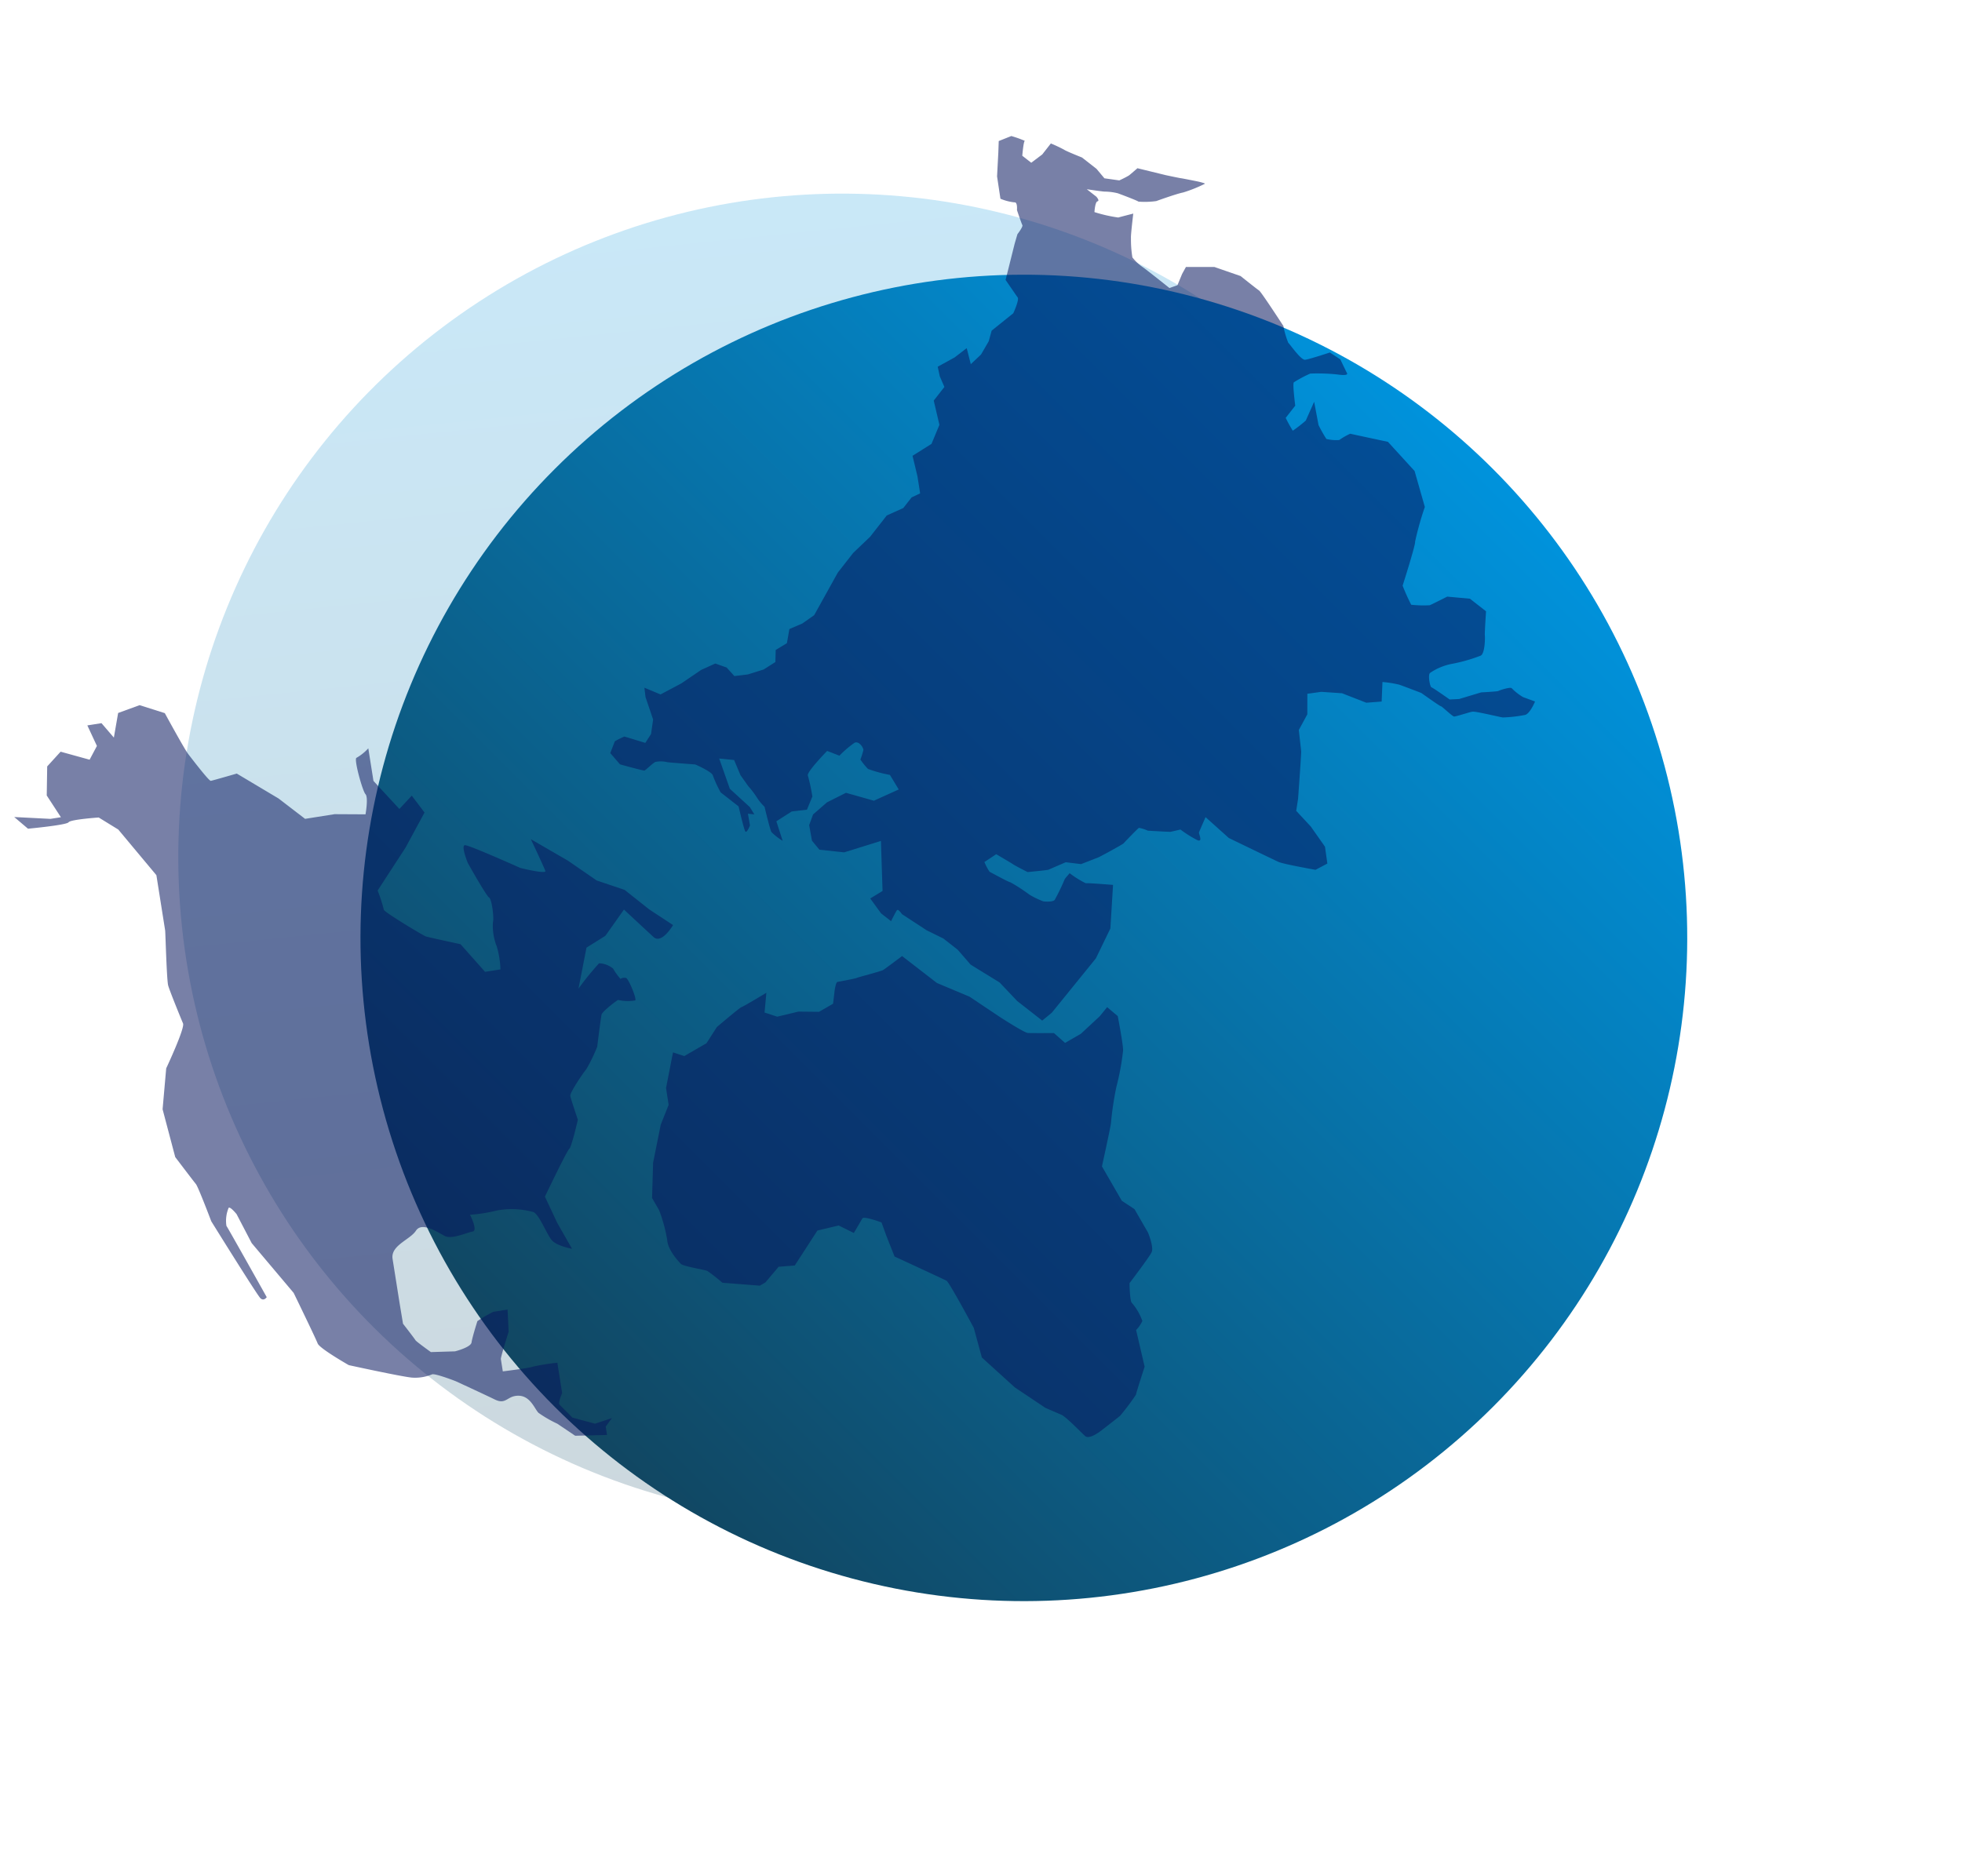
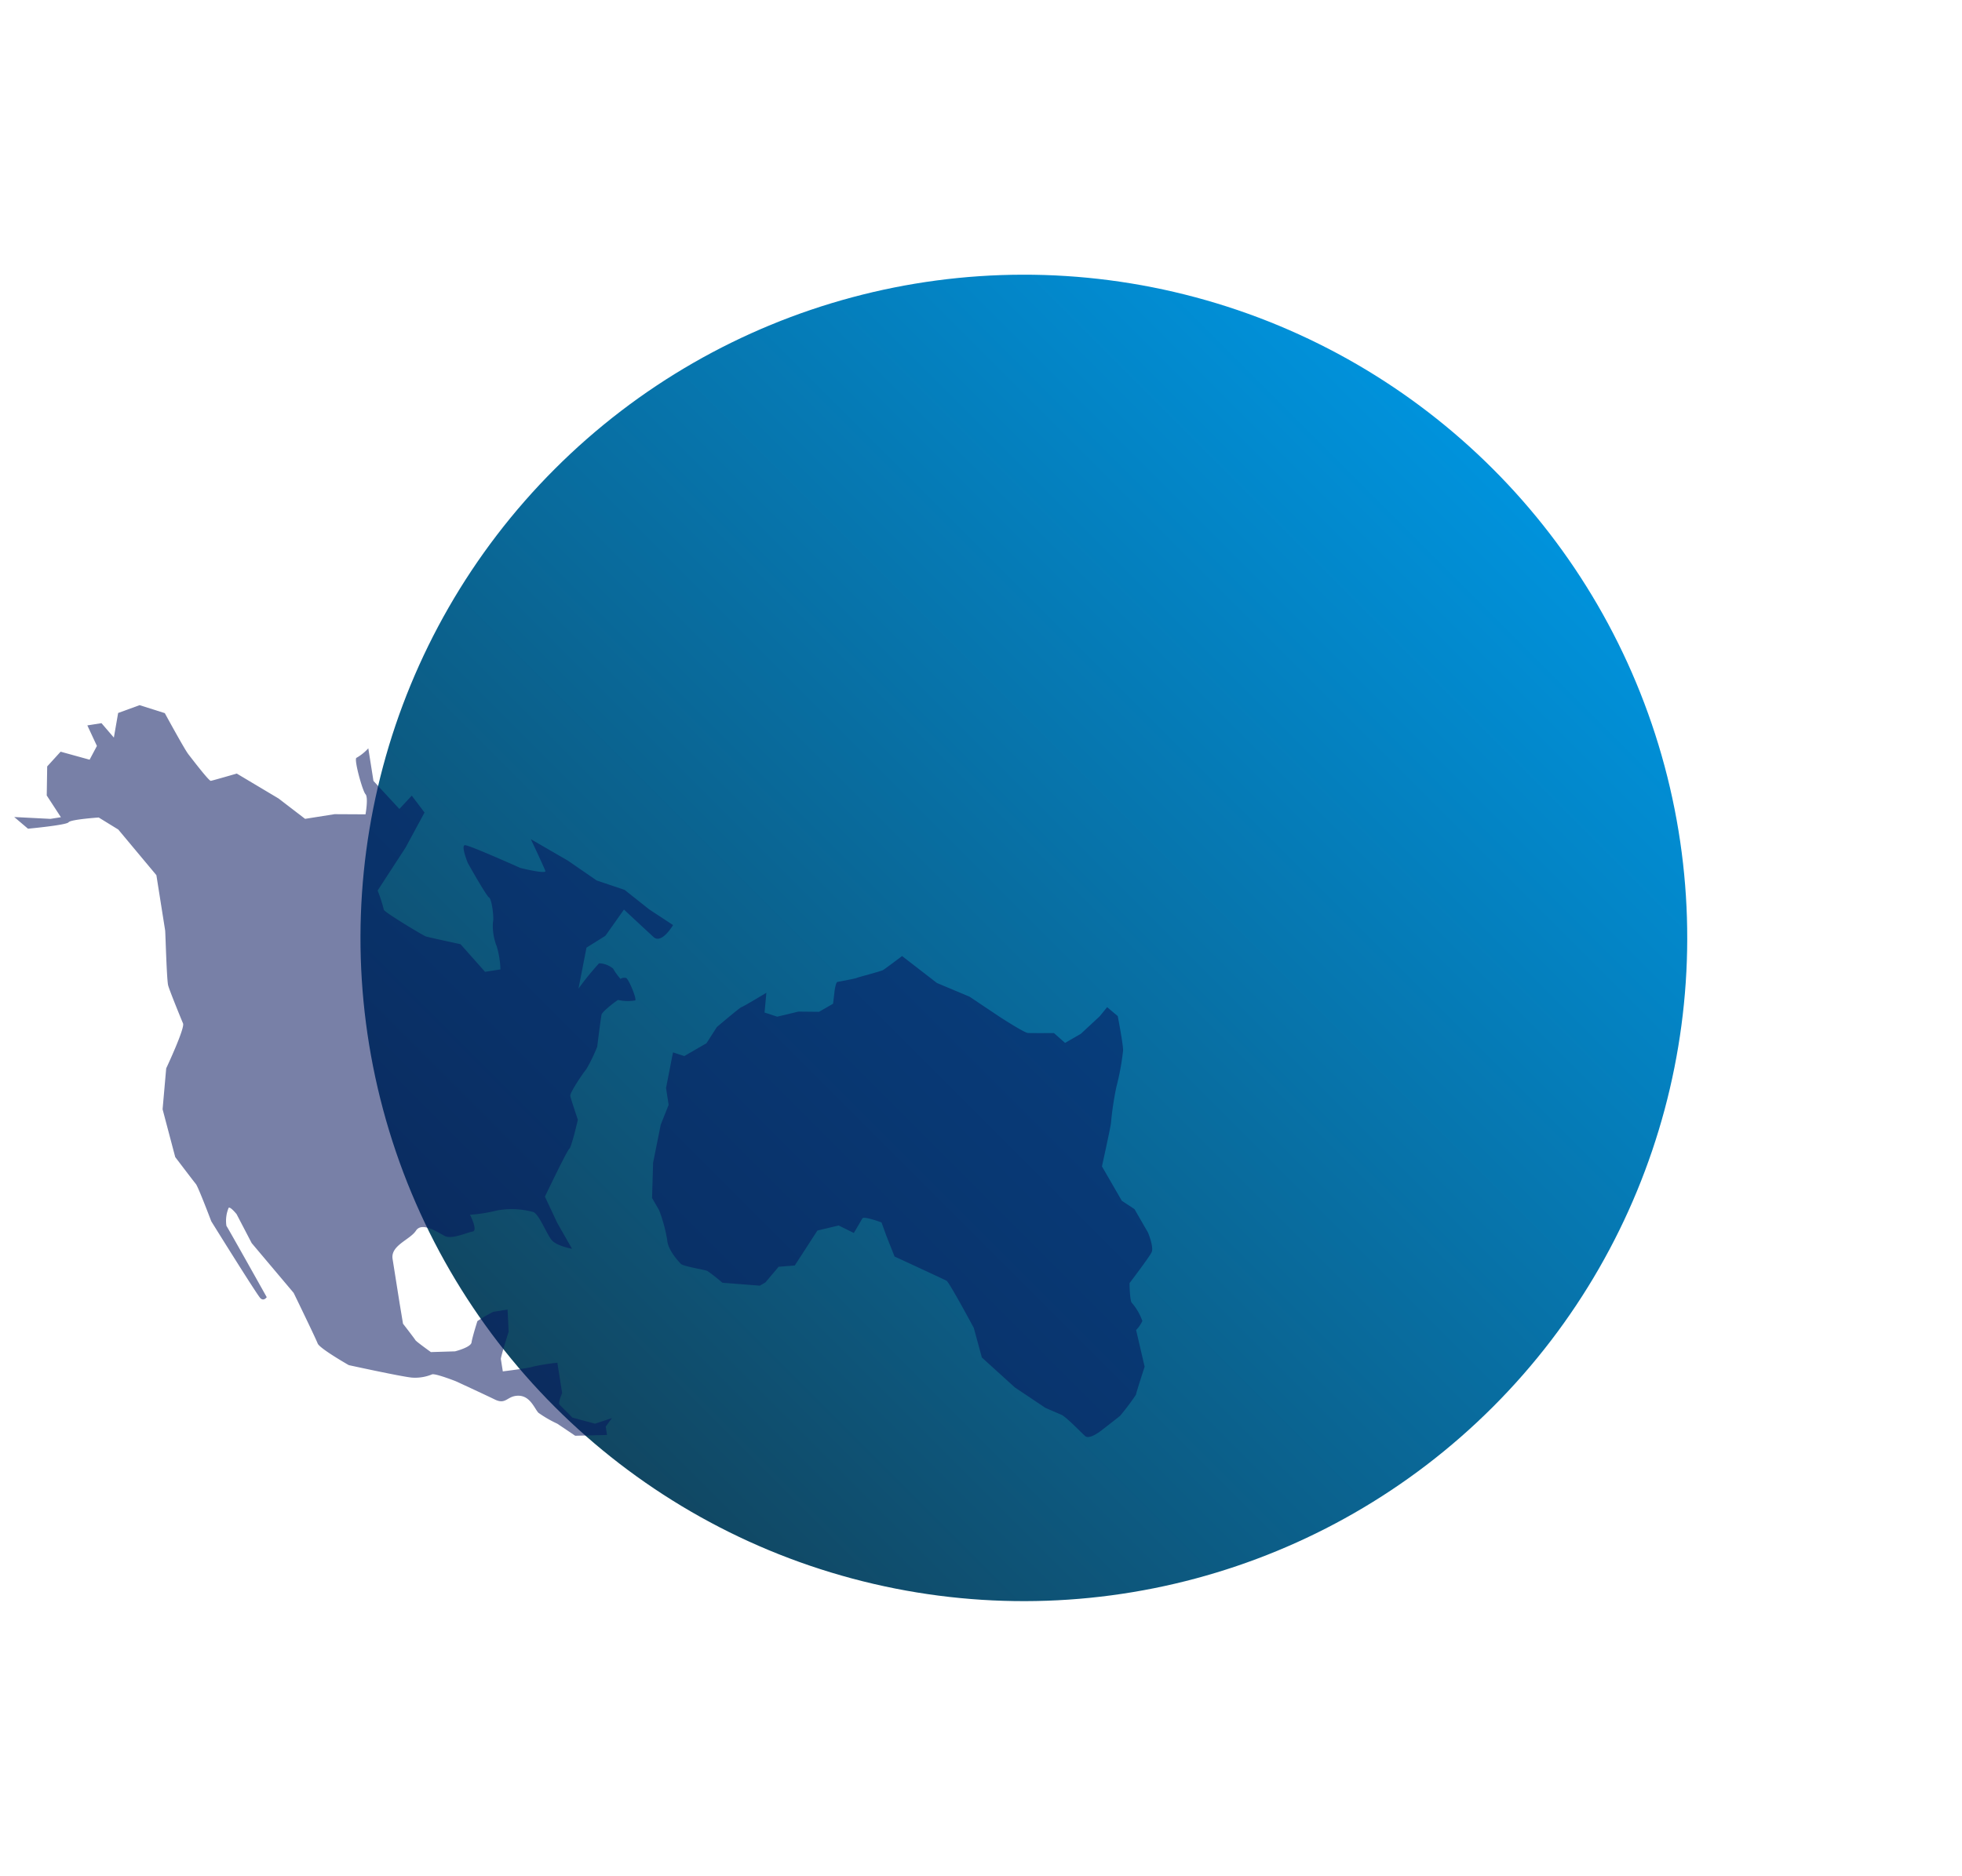
<svg xmlns="http://www.w3.org/2000/svg" width="314.083" height="300.361" viewBox="0 0 314.083 300.361">
  <defs>
    <linearGradient id="linear-gradient" x1="0.5" x2="0.5" y2="1" gradientUnits="objectBoundingBox">
      <stop offset="0" stop-color="#0093dd" />
      <stop offset="1" stop-color="#114661" />
    </linearGradient>
  </defs>
  <g id="Group_7951" data-name="Group 7951" transform="translate(-874.711 -157.548)">
-     <circle id="Ellipse_1" data-name="Ellipse 1" cx="106.194" cy="106.194" r="106.194" transform="matrix(0.995, -0.105, 0.105, 0.995, 892.689, 200.289)" opacity="0.21" fill="url(#linear-gradient)" />
    <circle id="Ellipse_7337" data-name="Ellipse 7337" cx="106.194" cy="106.194" r="106.194" transform="translate(1038.613 157.548) rotate(45)" fill="url(#linear-gradient)" />
-     <path id="Path_5669" data-name="Path 5669" d="M9.3,92.2V87.13l.608-4.055L9.3,77.669l.608-3.108V71.655L9.3,68.749l-.4-4.73s.338-1.014,0-1.014-1.96.338-1.96.338V61.316l.811-2.838,2.162.811,6.149-5.136-5.068-3.514L8.894,47.261l.4-1.825,1.689-1.892,1.724-.561,2.9.561L18.686,45l1.757,4.3,3.865,2.021.966-2.548a21.6,21.6,0,0,1-1.406-3.345,10.311,10.311,0,0,1,.439-1.892,11.577,11.577,0,0,0,1.493-.561c.264-.176.791-1.493,0-1.845a16.62,16.62,0,0,0-3.075-.615l-.615-2.02s-4.744-.527-5.007,0a28.642,28.642,0,0,1-2.2,2.635l-2.2.615L10.988,40,8.232,39.03,6.387,41.753a9.718,9.718,0,0,1,0-2.284c.176-.439,2.507-3.358,2.507-3.358a8.209,8.209,0,0,1,.4-1.824,14.581,14.581,0,0,0,.608-2.3l.609-2.027,1.284-2.3-1.284-2.027L7.745,29.962l-.337,4.325-.474,1.284-.546-.878L5.111,36.111s-1.352.406-1.217,0S6.387,32.8,6.387,32.8V29.151a19.832,19.832,0,0,1,1.357-2.635c.406-.473-.337-3.311-.337-3.311s-2.425-3.63-2.487-3.784a4.208,4.208,0,0,0-1.138-1.507c-.461-.215-2-.4-2.153-.523S0,13.7,0,13.7l.461-2.338L2.4,10.777a11.476,11.476,0,0,1,1.538.738C4,11.638,5.2,14.776,5.2,14.776l1.692-.154,2.03-1.169L10.988,10.3l1.083-1.081.743,2.7,3.447,1.534,3.649,1.169,2.2,1.149.615,1.825L22.41,19.42l1.554,1.554,2.162,1.487,2.095.743,1.554-1.149,1.96.743,2.028-1.081,1.96,1.081,2.23.676,7.7-1.217h3.987l3.717.541h4.325L60.25,24.15h2.162l1.352.676L65.656,22.8l2.095-2.636,3.379,1.216,3.176-.878,2.5-3.108h2.771l.879-1.621,1.014-1.217,2.838,1.217,2.365.608-1.622,2.095,2.23.338,2.433-.338,1.622-.676,4.325,1.014s2.3-.54,2.433-1.014,1.014-3.244,1.014-3.244l5.474-2.433,1.459-.582s1.519,0,1.639-.28,1.36-2.159,1.36-2.159,1.119-.72.72-1.08a7.81,7.81,0,0,1-.919-2.119l2.483-2.627,3.119-2.183L115.948,0l1.871,1.092a17.886,17.886,0,0,1,.728,2.183c-.156-.156-2.131,1.144-2.131,1.144V6.238l2.131.572h2.235A22.806,22.806,0,0,1,121.3,9.1c0,.36.779,3.022.779,3.022v2.952L121.666,17l1.2,2.079a16.147,16.147,0,0,0,1.559.728c.364.1,1.767.364,1.767.364l1.923,4.262s.988,2.027,1.091,2.183,1.2,2.339,1.3,2.547.519,1.144.364,1.04a22.423,22.423,0,0,1-3.223-1.871c-.831-.728-3.742-2.547-3.742-2.547a13.468,13.468,0,0,1-1.819-2.183c0-.312-.832-2.963-.987-3.431a8.821,8.821,0,0,0-1.04-1.767c-.156-.156-1.507-2.547-1.507-2.547V17.8s-.156.863-.468.6-1.663.676-1.663.676a23.166,23.166,0,0,0,1.663,3.535c.364.26,1.976,1.507,1.976,1.507s-3.015,1.819-3.327,2.131a17.558,17.558,0,0,0-2.287,2.079,7.6,7.6,0,0,0-.208,2.235c.052.572,0,5.458,0,5.458l1.143.728,1.871-.52,1.269-.208,2.8,3.587,1.44,4.2s-.04,3.359,0,3.759-2.079,6.558-2.079,6.558a14.036,14.036,0,0,0-1.64,2.279c0,.32-.959,3.319-.479,3.8s3.359,2.4,3.359,2.4l.16,2s-1,2-1.08,2.2-.36.24-1.159-1.16a30.7,30.7,0,0,0-2.519-3.439A20.133,20.133,0,0,0,114.6,61c-.36,0-2.8,2.479-2.8,2.479H109.32a21.984,21.984,0,0,0-.92,2.159,21.775,21.775,0,0,0,2.559.64l3.2-.8-2.506,2.845a22.084,22.084,0,0,0-.984,2.368,6.787,6.787,0,0,0,1.132,1.722,10.29,10.29,0,0,1,1.883.769c.031.092,2.692,5.553,2.692,5.553l-1.054,6.237L111.8,89.807a49.473,49.473,0,0,0-5.352,2.2c-.263.351-6.766,2.759-6.766,2.759a31.42,31.42,0,0,0-1.559,2.963,17.665,17.665,0,0,0,1.767,2.391c.26.156,2.807,1.351,2.807,1.351l1.975,3.067v3.275s-2.911,1.975-3.17,2.235-2.288,1.819-2.963,1.455a26.042,26.042,0,0,1-3.795-2.755,9.247,9.247,0,0,0-3.379-1.923c-.52-.052-1.767,1.4-1.663,1.611s.261,3.483.261,3.483l.988,1.144,3.015,2.131s1.715,1.975,1.871,2.027,1.664,1.04,1.664,1.4a8.76,8.76,0,0,0,0,2.339c.208.624.623,1.923.623,1.923s-2.183.624-2.755,0a21.979,21.979,0,0,1-2.443-2.5c-.364-.676-1.871-4-2.235-4.366s-2.288-1.611-2.443-1.871.1-2.548,0-2.651-.26-3.794-.26-3.794-.884-2.911-1.144-3.639a18.09,18.09,0,0,0-1.3-2.339L83,103.547l-1.663-1.819-1.2-4L78.266,94.97l-1.611-1.559-2.6,2.027-2.807.468s-2.235,2.183-2.443,2.391-6.321,4.309-6.321,4.309l-1.69.941-.54,3.384-1.149,3.784-1.892,1.96-1.96-.878s-2.433-4.6-2.636-5.406-1.892-8.665-1.892-8.665l.338-4.985s-2.365.6-2.568.671-.879,1.559-1.149.546a19.115,19.115,0,0,1-.322-3.165s-1.16-.92-1.28-1.039-2.08-2.959-2.08-2.959a6.083,6.083,0,0,0-.52-1.4c-.16-.08-3.2-.4-3.438-.4s-4.078-1.679-4.278-1.8l-2.559-1.519-1.28-2.119s-2.479-1.359-2.639-1.439-2.359-2.4-2.359-2.4-.44-2.279-.44-2.519-.4-3.2-.4-3.2L23.6,69.28a10,10,0,0,0-.72,1.6c.04.16.559,3.439.72,3.639a25.626,25.626,0,0,1,.32,3.6,13.281,13.281,0,0,0,.52,2.439c.16.32.88,1.319,1.319,1.319a33.464,33.464,0,0,0,3.519-.76c.2-.08,1.32.04,1.32,0a14.562,14.562,0,0,0,.32,3.039c.24.2,2.479,3.6,2.479,3.6l-5.758,3.959-5.2,1.12-11.2-.2Z" transform="matrix(0.616, -0.788, 0.788, 0.616, 963.167, 271.499)" fill="#07165e" opacity="0.54" />
    <path id="Path_5670" data-name="Path 5670" d="M9.536,40.095,4.588,36.7a28.963,28.963,0,0,0-1.131-2.827c-.283-.424-2.968-2.544-3.11-3.11s-.707-2.968,0-4.382A24.3,24.3,0,0,0,1.62,21.578V19.316l2.968-4.806,4.1-4.664,2.686-2.12.99-2.544L16.179.8l1.272,1.413h4.1L24.286.8S29.053-.078,29.3.006s4.6,0,4.6,0L32.064,2.6l1.422,1.589,3.346.994,2.844,1.682h2.593l1.255-1.682s.836-1.078,1.087-.994,2.76.984,3.011.994,3.847,1.013,4.265,1.013,3.764-.418,3.764-.418L58.326,12.3l3.429,4.516,2.593,5.269s2.091,4.1,2.593,4.433,3.6,2.091,3.6,2.091l.753,2.258h2.927l4.015-.92,1.756-.669.753,2.091s-1.505,4.349-2.007,5.186a40.516,40.516,0,0,1-3.848,4.516,49.806,49.806,0,0,0-3.6,4.517c-.251.418-4.768,5.353-4.768,5.353V57.3l1.087,2.174v4.349s-.335,2.509-1.087,3.011S61,69.342,61,69.342s-1.422,2.509-1.255,2.927a8.991,8.991,0,0,1,0,3.345,5.19,5.19,0,0,1-1.589.753L56.4,82.139s-3.262,2.927-3.429,3.178a36.774,36.774,0,0,1-3.931,1.673s-4.014.585-4.265.585-1.924.167-2.175-.585-1.087-4.182-1.589-4.851-1.673-2.258-1.673-2.258l-2.593-5.269-2.174-6.775,1.255-4.767s.251-8.28,0-8.7-5.269-7.527-5.269-7.527l.5-3.429.418-2.342s-1.924-2.342-2.342-2.091-2.342,1.338-2.342,1.338l-1.505-2.258-3.346-1-5.939,3.037-2.342-1.114-3.095,1.114Z" transform="translate(968.034 333.456) rotate(-30)" fill="#07165e" opacity="0.54" />
    <path id="Path_5671" data-name="Path 5671" d="M78.252,127.128l-5.053-.674L70.672,124.1a19.1,19.1,0,0,1-2.7-2.19c-.505-.674-.842-2.863-2.695-3.2s-2.19,1.179-3.874,0-5.727-3.874-5.727-3.874-2.863-1.684-3.537-1.684a7.08,7.08,0,0,1-3.369,0c-1.853-.505-9.6-3.537-9.6-3.537s-4.211-3.369-4.38-4.211-2.527-8.591-2.527-8.591l-5.39-8.927-1.661-4.956s-.8-1.4-1.1-1.2a5.358,5.358,0,0,0-.8,2.791c.2.4,4.585,12.288,4.585,12.288s-.565.627-1.03,0S21.03,83.423,21.03,83.423s-1.2-5.781-1.5-6.279-2.591-4.784-2.591-4.784l-.8-7.874,1.595-6.379s3.987-5.88,3.788-6.678-1.3-5.482-1.4-6.379.9-8.472.9-8.771v-8.97l-4.884-8.173-2.791-2.392s-4.485-.4-4.884,0-6.578,0-6.578,0L0,14.552l5.681,1.2H7.376L5.681,11.96l.8-4.585L8.97,5.382l4.385,1.993,1.5-1.993-1-3.488h2.293l1.595,2.591L19.037.7,22.625,0l3.787,1.894S28.605,8.073,29.1,8.97s2.591,4.784,2.89,4.784,4.286-.5,4.286-.5l5.98,4.984,3.688,3.887h4.784l4.884.8s.9-2.591.5-3.189-1-5.98-.5-5.98a7.741,7.741,0,0,0,2.093-1.2v5.282L61.1,22.924,63.39,21.13l1.595,2.99L61.1,29.2l-5.482,6.08a23.931,23.931,0,0,1,.5,3.189c-.1.3,5.581,5.083,5.98,5.282s5.282,2.093,5.282,2.093l3.189,4.983h2.492a14.819,14.819,0,0,0,0-3.688,8.956,8.956,0,0,1,0-3.987c.3-.6.4-3.688,0-3.987s-2.492-5.98-2.492-5.98-.7-2.99,0-2.89,8.173,4.983,8.173,4.983,3.987,1.694,3.887,1.1S81.131,31,81.131,31l5.283,4.286L90.5,39.17l4.186,2.193,3.389,3.688,3.389,3.09s-2.292,2.791-3.389,1.4-3.987-5.083-3.987-5.083L90.5,48.14l-3.289,1.4-2.292,6.279a47.252,47.252,0,0,1,3.887-3.488,3.656,3.656,0,0,1,2.093,1.2,9.954,9.954,0,0,0,.9,1.794,1.242,1.242,0,0,1,.9,0c.4.2,1.2,3.588.9,3.787a7.2,7.2,0,0,1-2.691-.5c0-.1-2.791,1.4-2.99,1.894s-1.5,4.983-1.5,4.983a25.6,25.6,0,0,1-2.293,3.289c-.6.5-3.189,3.289-3.189,3.787s.6,3.987.6,3.987-1.694,4.186-2.093,4.385S74.4,87.881,74.4,87.881l1.3,4.483,1.684,4.444s-2.332-.816-2.98-1.853-1.3-4.276-2.2-4.924a13.225,13.225,0,0,0-5.7-1.166,24.571,24.571,0,0,1-4.405,0s.907,2.721,0,2.721-3.5.777-4.535,0-3.239-2.851-4.405-1.555-4.405,1.684-4.405,3.887v7.126l.026,3.378s1.475,2.683,1.552,2.913,2.147,2.273,2.147,2.273l3.833.487s2.607-.23,2.837-1,1.457-3.22,1.457-3.22a20.882,20.882,0,0,1,2.76-1.073h2.3l-.383,3.527s-1.917,3.833-1.917,4.14v1.993s4.447.153,4.907,0a33.384,33.384,0,0,1,3.933,0v4.907s-.943,1.457-.713,1.763,1.712,2.377,1.712,2.377l3.425,1.533,2.813-.46-1.185,1.178Z" transform="translate(874.711 273.998) rotate(-9)" fill="#07165e" opacity="0.54" />
  </g>
</svg>